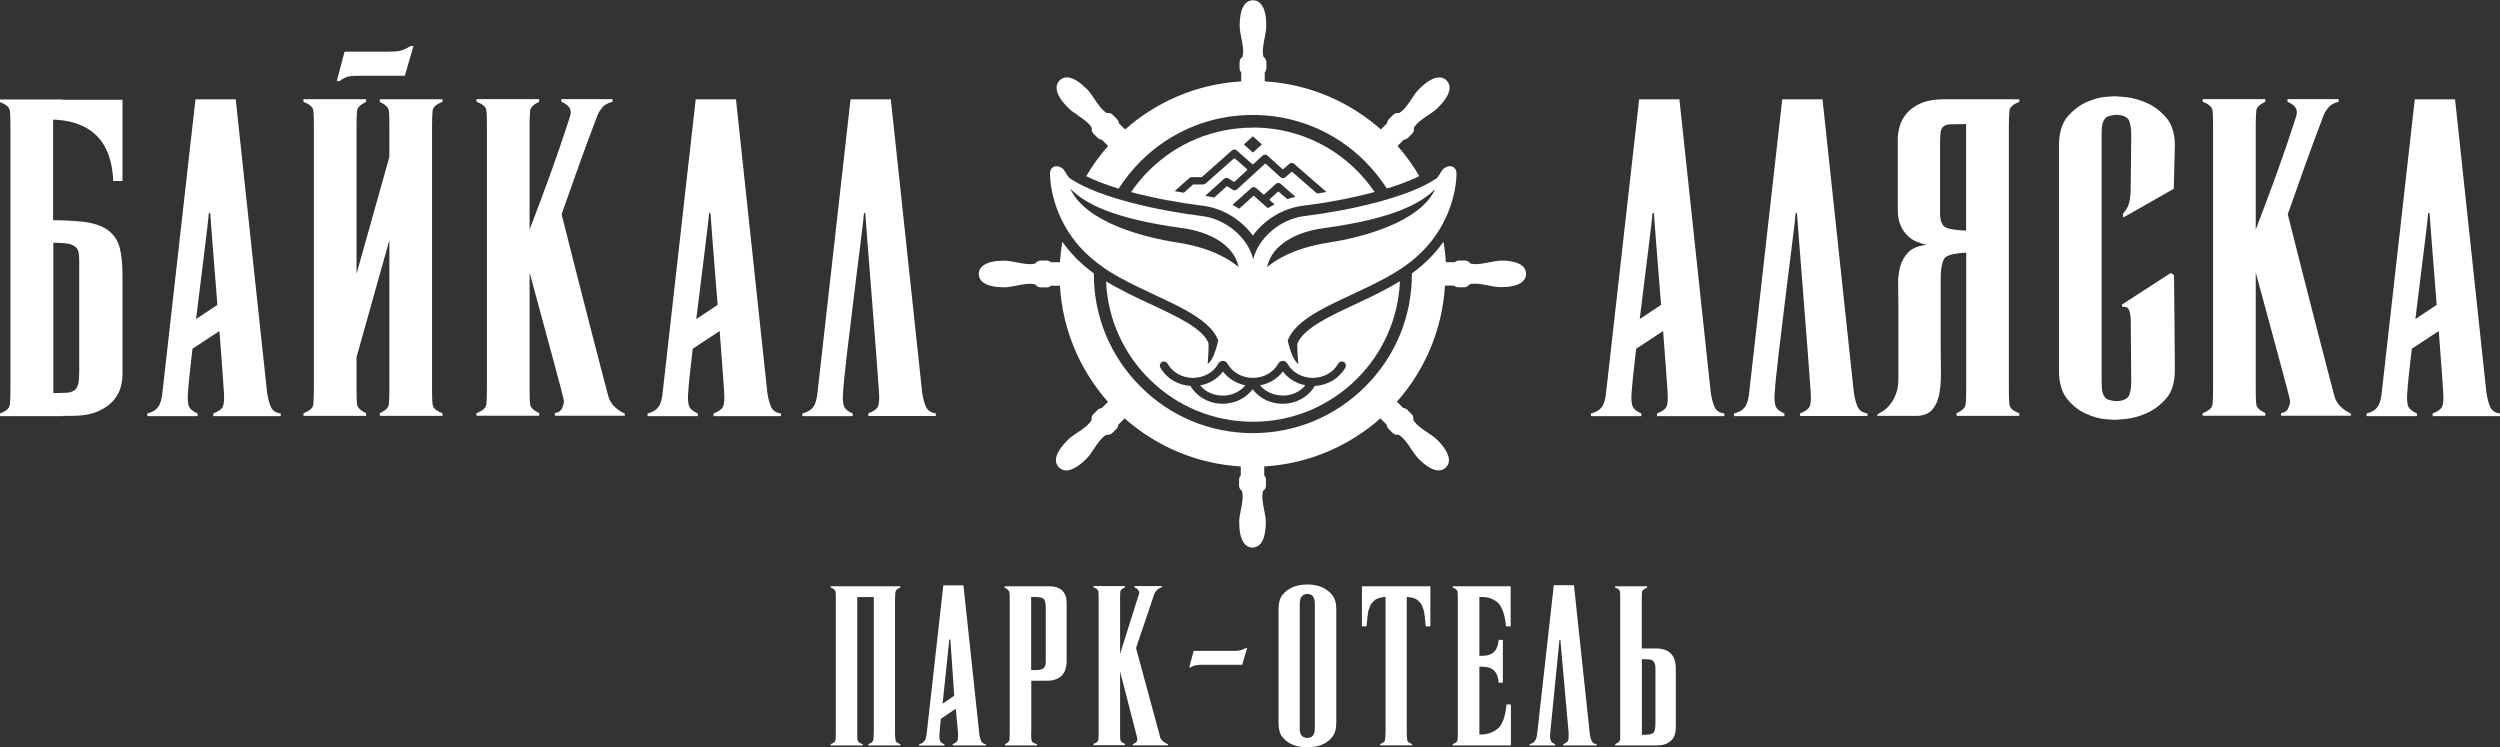
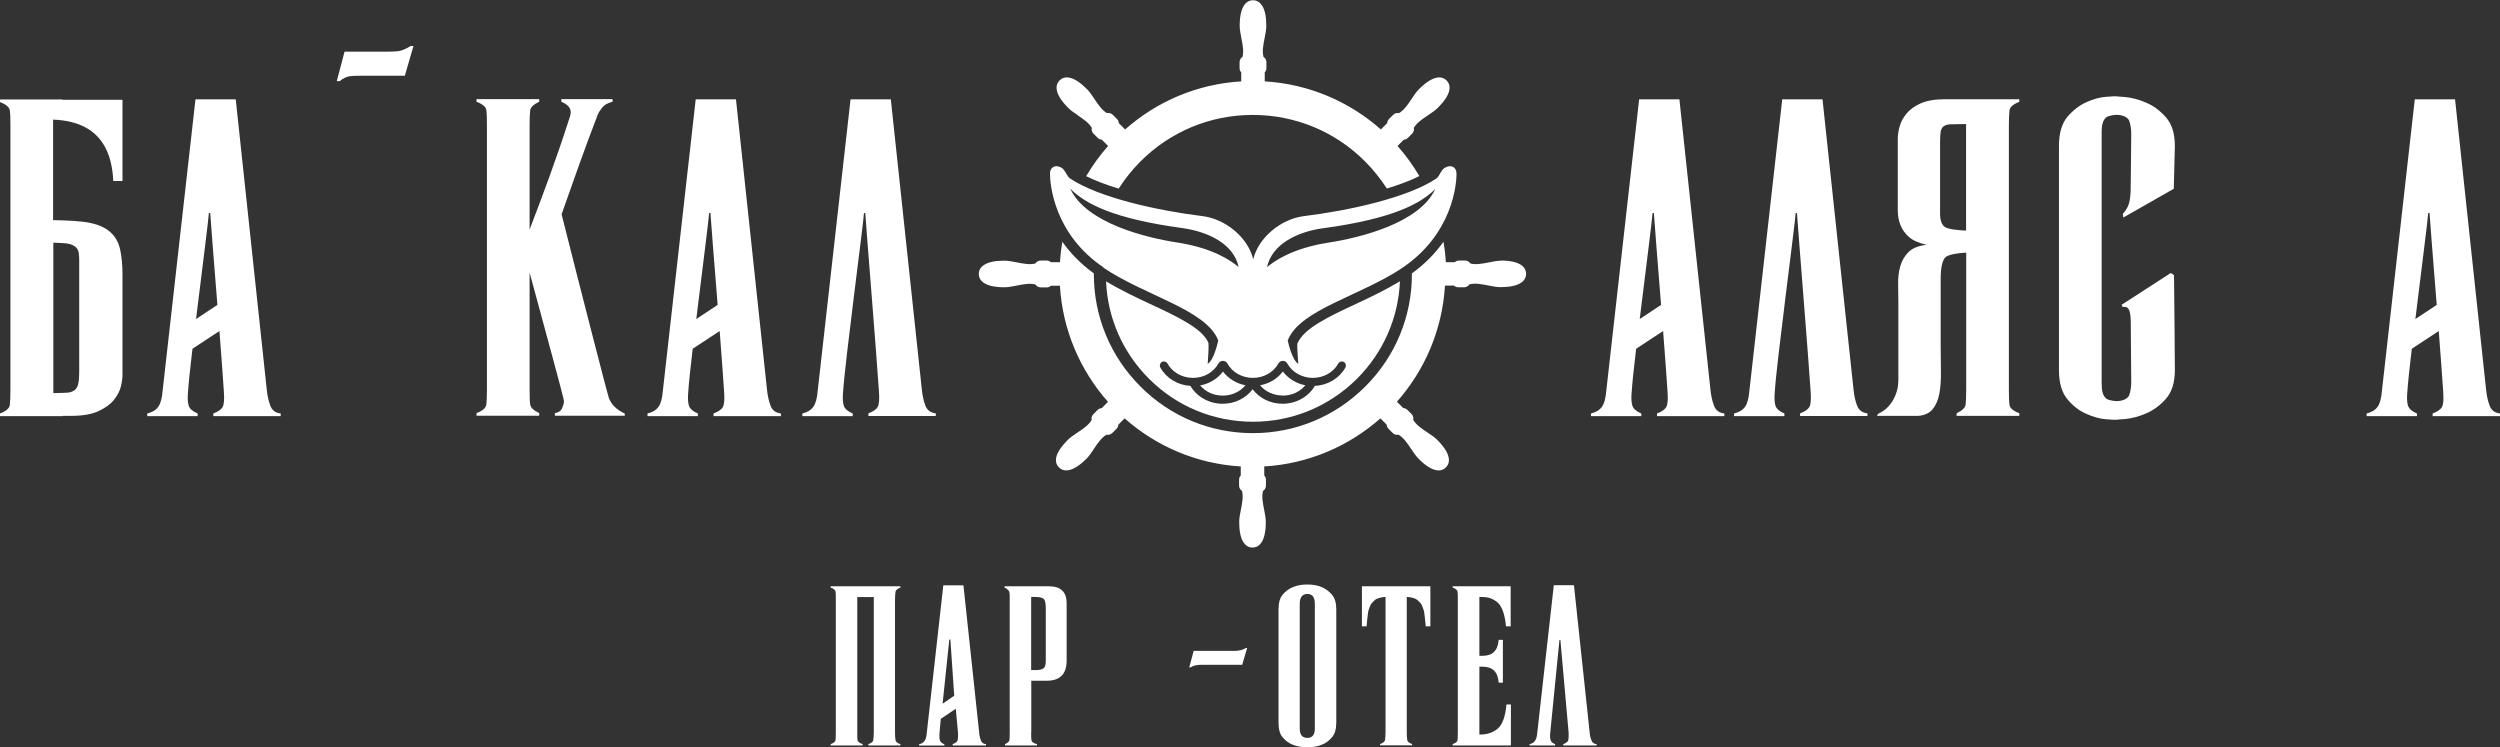
<svg xmlns="http://www.w3.org/2000/svg" viewBox="0 0 208.6 62.35">
  <rect x="0" y="0" width="208.6" height="62.35" fill="#333333" stroke="none" />
  <g fill="#fff">
    <path d="m125.27 21.75c-.31 0-.65.07-1.02.14-.55.11-1.12.22-1.57.09-.09-.15-.26-.24-.44-.24h-.5c-.13 0-.26.05-.35.14h-.75c-.03-.58-.1-1.15-.2-1.71-.64.91-1.49 1.82-2.63 2.64v.06c0 3.54-1.38 6.88-3.89 9.38-2.51 2.51-5.84 3.89-9.38 3.89s-6.88-1.38-9.38-3.89c-2.51-2.51-3.89-5.84-3.89-9.38 0-.02 0-.04 0-.06-1.13-.82-1.99-1.73-2.63-2.64-.09.56-.16 1.13-.2 1.71h-.75c-.1-.09-.22-.14-.35-.14h-.5c-.18 0-.35.09-.44.24-.45.13-1.02.02-1.57-.09-.36-.07-.71-.14-1.02-.14-.78 0-1.36.12-1.72.37-.35.24-.42.53-.42.74 0 .41.28 1.11 2.14 1.11.31 0 .65-.07 1.02-.14.55-.11 1.12-.22 1.57-.09.09.15.26.24.44.24h.5c.13 0 .26-.05.35-.14h.75c.22 3.71 1.7 7.08 4.01 9.69l-.53.53c-.13 0-.25.06-.34.15-.06.06-.29.29-.35.35-.13.13-.18.31-.14.48-.23.41-.71.74-1.18 1.05-.31.21-.6.4-.82.62-.55.56-.88 1.05-.96 1.47-.08.41.08.67.23.82.29.29.98.59 2.3-.73.22-.22.42-.51.62-.82.31-.47.64-.95 1.05-1.18.17.04.35-.01.48-.14.06-.06.29-.29.35-.35.09-.09.15-.21.15-.34l.53-.53c2.61 2.31 5.98 3.79 9.69 4.01v.75c-.09.1-.14.22-.14.35v.5c0 .18.09.34.24.44.13.45.02 1.02-.09 1.57-.07.36-.14.71-.14 1.02 0 .78.12 1.36.37 1.72.24.35.53.42.74.42.41 0 1.11-.28 1.11-2.14 0-.31-.07-.65-.14-1.02-.11-.55-.22-1.12-.09-1.57.15-.09.24-.26.24-.44v-.5c0-.13-.05-.26-.14-.35v-.75c3.71-.22 7.08-1.7 9.69-4.01l.53.53c0 .13.06.25.15.34.06.06.29.29.35.35.13.13.31.18.48.14.41.23.74.71 1.05 1.18.21.31.4.6.62.82.55.56 1.05.88 1.47.96.41.08.67-.08.82-.23.29-.29.59-.98-.73-2.3-.22-.22-.51-.42-.82-.62-.47-.31-.95-.64-1.18-1.05.04-.17-.01-.35-.14-.48-.06-.06-.29-.29-.35-.35-.09-.09-.21-.15-.34-.15l-.53-.53c2.31-2.61 3.79-5.98 4.01-9.69h.75c.1.09.22.14.35.14h.5c.18 0 .34-.09.44-.24.45-.13 1.02-.02 1.57.09.36.07.71.14 1.02.14.78 0 1.36-.12 1.72-.37.35-.24.42-.53.42-.74 0-.41-.28-1.11-2.14-1.11z" />
    <path d="m89.92 9.62c.47.31.95.64 1.18 1.05-.04.17.01.35.14.48.06.06.29.29.35.35.09.09.21.15.34.15l.53.53c-.69.78-1.3 1.62-1.83 2.52.77.38 1.69.73 2.71 1.04.52-.81 1.12-1.56 1.81-2.26 2.51-2.51 5.84-3.89 9.38-3.89s6.88 1.38 9.38 3.89c.69.69 1.29 1.45 1.81 2.25 1.01-.31 1.94-.65 2.71-1.04-.53-.9-1.14-1.74-1.82-2.51l.53-.53c.13 0 .25-.06.34-.15.06-.06.29-.29.35-.35.13-.13.18-.31.14-.48.23-.41.71-.74 1.18-1.05.31-.21.6-.4.82-.62.56-.56.88-1.05.96-1.47.08-.41-.08-.67-.23-.82-.29-.29-.98-.59-2.3.73-.22.22-.42.51-.62.82-.31.47-.64.95-1.05 1.18-.17-.04-.35.01-.48.14-.06.06-.29.29-.35.35-.09.09-.15.21-.15.34l-.53.53c-2.61-2.31-5.98-3.79-9.69-4.01v-.75c.09-.1.14-.22.14-.35v-.5c0-.18-.09-.34-.24-.44-.13-.45-.02-1.02.09-1.57.07-.36.14-.71.14-1.02 0-.78-.12-1.36-.37-1.72-.24-.35-.53-.42-.74-.42-.41 0-1.11.28-1.11 2.14 0 .31.07.65.14 1.02.11.55.22 1.12.09 1.57-.15.09-.24.26-.24.44v.5c0 .13.05.26.14.35v.75c-3.71.22-7.08 1.7-9.69 4.01l-.53-.53c0-.13-.06-.25-.15-.34-.06-.06-.29-.29-.35-.35-.13-.13-.31-.18-.48-.14-.41-.23-.74-.71-1.05-1.18-.21-.31-.4-.6-.62-.82-.56-.56-1.05-.88-1.47-.96-.41-.08-.67.08-.82.23-.29.29-.59.98.73 2.3.22.22.51.42.82.62z" />
-     <path d="m104.54 10.65c-3.28 0-6.36 1.28-8.68 3.59-.56.56-1.05 1.16-1.48 1.79 2 .53 4.2.92 6.01 1.14 1.6.2 3.17 1.14 4.15 2.49.97-1.35 2.54-2.29 4.15-2.49 1.82-.22 4.01-.61 6.01-1.15-.43-.63-.93-1.23-1.48-1.79-2.32-2.32-5.4-3.59-8.68-3.59zm0 .72.75.68-.75.68-.75-.68zm2.85 5.23-.68-.59s-.03-.02-.05-.02-.04 0-.05.02l-.64.59s-.03.04-.03.06 0 .04.03.06l.38.33c-.19.1-.37.21-.56.32l-1.13-1s-.03-.02-.05-.02-.04 0-.05.02l-1.17 1.05c-.18-.12-.36-.23-.55-.33l1.57-1.4c.06-.05.13-.08.2-.08s.15.03.2.08l.59.52s.03.02.05.02.04 0 .05-.02l.96-.87c.06-.05.13-.08.2-.08s.15.03.2.08l1.24 1.09c-.24.05-.48.11-.71.19zm2.51-.45-2.06-1.79s-.03-.02-.05-.02-.04 0-.05.02l-.49.43c-.06.05-.13.08-.2.08s-.15-.03-.2-.08l-1.22-1.11s-.03-.02-.05-.02-.04 0-.05.02l-2.31 2.12c-.06.05-.13.08-.21.08-.06 0-.11-.02-.16-.05l-.43-.27s-.03-.01-.04-.01c-.02 0-.04 0-.05.02l-1.02.92c-.25-.06-.5-.11-.75-.15l1.58-1.42c.06-.05.13-.08.2-.08.06 0 .11.02.16.05l.43.27s.03.01.04.01c.02 0 .04 0 .05-.02l1.02-.94s.03-.04.02-.06c0-.02 0-.04-.03-.06l-.98-.86s-.03-.02-.05-.02-.04 0-.05.02l-2.35 2.08c-.06.05-.13.08-.2.08h-.82s-.04 0-.05.02l-.75.67c-.25-.04-.51-.08-.77-.13l1.22-1.09c.06-.05.13-.08.2-.08h.82s.04 0 .05-.02l2.49-2.21c.06-.05.13-.08.2-.08s.15.03.2.08l1.29 1.14s.03.02.05.02.04 0 .05-.02l.77-.71c.06-.05.13-.08.21-.08s.15.03.2.08l1.23 1.12s.03.02.05.02.04 0 .05-.02l.49-.43c.06-.05.13-.08.2-.08s.14.03.2.08l2.7 2.35c-.26.04-.52.09-.78.13z" />
    <path d="m102.04 31.01c-.45.6-1.14 1.01-1.9 1.15.45.54 1.14.85 1.89.85s1.44-.32 1.89-.86c-.76-.15-1.43-.56-1.88-1.15z" />
    <path d="m107.03 33.01c.75 0 1.44-.32 1.89-.86-.76-.15-1.43-.56-1.88-1.15-.45.6-1.14 1.01-1.9 1.15.45.54 1.14.85 1.89.85z" />
    <path d="m92.06 22.33c3.46 2.34 8.55 3.5 9.57 6.03 0 .02.01.04.02.06-.13.57-.32 1.18-.55 1.57-.09.15-.2.28-.33.39.05-.67.1-1.55.06-1.77-.49-1.21-2.61-2.2-4.87-3.25-1.24-.58-2.51-1.18-3.67-1.89.13 3.07 1.39 5.94 3.58 8.13 2.32 2.32 5.4 3.59 8.68 3.59s6.36-1.28 8.68-3.59c2.19-2.19 3.45-5.06 3.58-8.13-1.17.71-2.43 1.31-3.67 1.89-2.25 1.05-4.38 2.04-4.89 3.32-.03.16.03 1.05.08 1.7-.13-.11-.24-.24-.33-.39-.23-.39-.43-1-.55-1.57 0-.02 0-.05.02-.06 1.01-2.54 6.11-3.69 9.57-6.03 4.14-2.81 4.5-6.92 4.49-7.86 0-.47-.39-.77-.92-.5-.39.19-.46.71-.77.93-2.38 1.6-7.33 2.68-11.02 3.13-1.96.24-3.82 1.81-4.25 3.6-.44-1.8-2.29-3.36-4.25-3.6-3.68-.45-8.63-1.53-11.02-3.13-.32-.21-.39-.73-.77-.93-.54-.27-.92.04-.92.5 0 .94.34 5.06 4.49 7.86zm18.37-3.29c5.82-.79 8.12-2.06 9.33-3.27-1.31 2.86-6.34 4.08-8.89 4.47-3.02.47-4.53 1.53-5.15 2.05.41-1.92 2.54-2.96 4.7-3.25zm-3.77 11.3c.08-.14.22-.23.38-.23s.31.09.38.23c.41.73 1.22 1.19 2.12 1.19s1.71-.45 2.12-1.19c.06-.11.18-.18.3-.18.06 0 .12.02.17.04.16.09.22.3.13.47-.5.89-1.47 1.48-2.55 1.53-.54.92-1.57 1.49-2.69 1.49-1 0-1.93-.45-2.5-1.21-.57.76-1.5 1.21-2.5 1.21-1.12 0-2.15-.57-2.69-1.49-1.08-.07-2.01-.64-2.51-1.53-.09-.17-.03-.37.13-.47.05-.03.11-.04.17-.04.12 0 .24.07.3.18.41.73 1.22 1.19 2.12 1.19s1.71-.45 2.12-1.19c.08-.14.22-.23.38-.23s.31.09.38.23c.41.73 1.22 1.19 2.12 1.19s1.71-.45 2.12-1.19zm-17.34-14.58c1.22 1.22 3.51 2.48 9.33 3.27 2.17.3 4.3 1.33 4.7 3.25-.62-.52-2.13-1.59-5.15-2.05-2.55-.39-7.57-1.61-8.89-4.47z" />
    <path d="m154.95 33.83c-.15-.39-.24-.83-.29-1.31l-2.59-24.23h-3.36l-2.74 24.31c-.05.63-.17 1.08-.37 1.35-.19.27-.5.45-.91.55v.22h4.2v-.22c-.41-.17-.66-.39-.75-.66-.08-.27-.1-.66-.05-1.17.14-2.34 1.69-13.97 1.74-14.89h.11c.05.92.99 12.46 1.14 14.89.05.66.01 1.09-.11 1.29-.12.21-.38.38-.77.53v.22h5.62v-.22c-.44-.05-.73-.27-.87-.66z" />
    <path d="m163.25 8.28h-.96c-.85 0-1.53.12-2.04.35s-.91.52-1.18.86c-.28.34-.47.7-.57 1.08s-.15.71-.15 1v5.98c0 .44.07.84.22 1.22s.38.71.71 1 .82.51 1.48.66c-.68.07-1.18.27-1.51.6s-.56.72-.69 1.18-.19.96-.18 1.5.02 1.06.02 1.57v6.44c0 .15-.02.34-.05.58-.04.24-.12.51-.24.78-.12.28-.29.55-.51.8-.22.26-.51.47-.88.64l-.11.18h3.46c.53-.05.94-.24 1.2-.57.27-.33.45-.76.55-1.29.1-.54.14-1.14.13-1.82s-.02-1.4-.02-2.15v-5.6c0-.92.13-1.52.38-1.79.23-.24 1.05-.37 1.75-.4v11.43c0 .58-.02 1-.05 1.26-.04.26-.29.49-.75.71v.22h5.23v-.22c-.51-.19-.79-.43-.82-.71-.04-.28-.05-.7-.05-1.26v-22.04c0-.56.02-.98.05-1.26.04-.28.31-.52.82-.71v-.22h-5.23zm-.95 10.68c-.28-.19-.42-.57-.42-1.13v-5.98c0-.37.02-.65.05-.86.04-.21.12-.36.26-.46.13-.1.33-.15.58-.16.19 0 .8-.01 1.28-.02v.11 8.78c-.69-.02-1.5-.12-1.75-.29z" />
    <path d="m177.13 17.86.04.29s2.18-1.25 4.21-2.4c0-.05.09-3.56.09-3.56 0-1.05-.25-1.85-.75-2.41s-1.05-.97-1.66-1.22c-.61-.26-1.18-.41-1.71-.46-.54-.05-.83-.07-.88-.07-.02 0-.28.02-.77.05-.49.04-1.02.18-1.6.44s-1.11.66-1.59 1.22c-.47.56-.71 1.36-.71 2.41v18.76c0 1.05.24 1.85.71 2.41s1 .97 1.59 1.22c.58.26 1.12.4 1.6.44.49.04.74.05.77.05.05 0 .34-.02.88-.07.53-.05 1.11-.2 1.71-.46.61-.26 1.16-.66 1.66-1.22s.75-1.36.75-2.41c0 0-.05-7.18-.07-7.89-.06-.08-.14-.16-.29-.19-1.31.84-4.08 2.64-4.08 2.64l.09.19c.37-.07.64.03.67 1.14 0 .27.04 5.09.04 5.09 0 .41-.05.78-.16 1.1s-.56.52-1.07.52c-.24 0-.72-.1-.84-.2s-.21-.22-.27-.37-.1-.31-.11-.49-.02-.36-.02-.53v-20.71c0-.17 0-.35.02-.53.01-.18.05-.35.11-.49.06-.15.15-.27.27-.37s.6-.2.84-.2c.51 0 .97.21 1.07.52.11.32.16.68.16 1.1 0 0-.04 4.69-.05 4.76-.05.94-.18 1.37-.66 1.89z" />
-     <path d="m195.25 33.88c-.15-.16-.28-.36-.4-.62-.09-.19-2.53-9.69-3.96-15.38 1.13-3.19 1.77-5.06 3.01-8.3.09-.23.23-.4.33-.54.19-.27.5-.45.91-.55v-.22h-4.27v.22c.41.17.66.39.75.66.05.16.04.36-.04.6-1.24 3.85-2.17 6.27-3.36 9.41v-8.7c0-.58.02-1 .05-1.26.04-.26.29-.49.75-.71v-.22h-5.23v.22c.51.19.78.43.82.71s.05.7.05 1.26v22.04c0 .56-.02.98-.05 1.26-.04.28-.31.52-.82.71v.22h5.23v-.22c-.46-.22-.71-.46-.75-.71s-.05-.67-.05-1.26v-9.76c1.33 4.96 2.89 10.56 2.87 10.75-.02.22-.09.43-.18.62-.1.19-.29.32-.58.36v.22h5.83v-.18c-.15-.07-.3-.16-.46-.26s-.31-.23-.46-.38z" />
    <path d="m207.73 33.83c-.15-.39-.24-.83-.29-1.31l-2.59-24.23h-3.36l-2.74 24.31c-.05.63-.17 1.08-.37 1.35-.19.27-.5.45-.91.55v.22h4.2v-.22c-.41-.17-.66-.39-.75-.66-.08-.27-.1-.66-.05-1.17.04-.64.18-1.96.37-3.57l2.25-1.48c.17 2.24.32 4.21.37 5.06.05.66.01 1.09-.11 1.29-.12.21-.38.38-.77.53v.22h5.62v-.22c-.44-.05-.73-.27-.87-.66zm-6.19-7.22c.48-3.93 1.04-8.29 1.07-8.84h.11c.03.5.31 4.09.6 7.67l-1.78 1.18z" />
    <path d="m143.01 33.83c-.15-.39-.24-.83-.29-1.31l-2.59-24.23h-3.36l-2.74 24.31c-.05.63-.17 1.08-.37 1.35-.19.27-.5.45-.91.55v.22h4.2v-.22c-.41-.17-.66-.39-.75-.66-.08-.27-.1-.66-.05-1.17.04-.64.18-1.96.37-3.57l2.25-1.48c.17 2.24.32 4.21.37 5.06.05.66.01 1.09-.11 1.29-.12.21-.38.38-.77.53v.22h5.62v-.22c-.44-.05-.73-.27-.87-.66zm-6.19-7.22c.48-3.93 1.04-8.29 1.07-8.84h.11c.03.5.31 4.09.6 7.67l-1.78 1.18z" />
    <path d="m5.23 8.3h-5.23v.22c.51.19.79.43.82.71.04.28.05.7.05 1.26v22.04c0 .56-.02.98-.05 1.26-.04.28-.31.52-.82.71v.22h5.23v-.02h.68c.97 0 1.74-.13 2.32-.4.57-.27 1-.58 1.29-.95s.48-.74.57-1.11c.09-.38.13-.69.13-.93v-8.39c0-.83-.07-1.53-.2-2.12-.13-.58-.4-1.06-.8-1.42-.4-.37-.97-.63-1.7-.78-.67-.15-1.99-.22-3.09-.23v-7.87c0-.19 0-.36 0-.52 2.29.09 4.84.99 5.02 5.12h.77v-6.77h-4.99v-.02zm.52 12.04c.26.07.45.17.58.29s.21.28.24.47c.02.19.04.4.04.62v9.26c0 .41-.02.74-.07.99-.05.24-.14.43-.27.55s-.33.2-.58.24c-.12.02-.68.03-1.24.04 0-.09 0-.17 0-.26v-12.29c.45.01 1.12.04 1.32.1z" />
    <path d="m29.16 6.36c.25-.03.57-.04.99-.04h3.63l.72-2.48h-.24c-.44.28-.82.42-1.12.44s-.56.03-.78.03h-3.61l-.65 2.46h.24c.3-.24.57-.37.82-.4z" />
    <path d="m77.21 33.83c-.15-.39-.24-.83-.29-1.31l-2.59-24.23h-3.36l-2.74 24.31c-.05.63-.17 1.08-.37 1.35-.19.27-.5.45-.91.55v.22h4.2v-.22c-.41-.17-.66-.39-.75-.66-.08-.27-.1-.66-.05-1.17.14-2.34 1.69-13.97 1.74-14.89h.11c.05.92.99 12.46 1.14 14.89.05.66.01 1.09-.11 1.29-.12.21-.38.38-.77.53v.22h5.62v-.22c-.44-.05-.73-.27-.87-.66z" />
-     <path d="m31.69 8.5c.46.22.71.46.75.71.04.26.05.68.05 1.26v2.62l-2.74 9.76v-12.38c0-.58.02-1 .05-1.26.04-.26.29-.49.75-.71v-.22h-5.23v.22c.51.19.79.43.82.71.04.28.05.7.05 1.26v22.04c0 .56-.02.98-.05 1.26-.04.28-.31.52-.82.71v.22h5.23v-.22c-.46-.22-.71-.46-.75-.71s-.05-.67-.05-1.26v-2.71l2.74-9.76v12.47c0 .58-.02 1-.05 1.26-.04.26-.29.49-.75.71v.22h5.23v-.22c-.51-.19-.79-.43-.82-.71-.04-.28-.05-.7-.05-1.26v-22.04c0-.56.02-.98.05-1.26.04-.28.31-.52.82-.71v-.22h-5.23z" />
    <path d="m51.22 33.88c-.15-.16-.28-.36-.4-.62-.09-.19-2.53-9.69-3.96-15.38 1.13-3.19 1.77-5.06 3.01-8.3.09-.23.23-.4.33-.54.19-.27.5-.45.91-.55v-.22h-4.27v.22c.41.17.66.39.75.66.05.16.04.36-.04.6-1.24 3.85-2.17 6.27-3.36 9.41v-8.7c0-.58.02-1 .05-1.26.04-.26.29-.49.75-.71v-.22h-5.23v.22c.51.19.79.43.82.71.04.28.05.7.05 1.26v22.04c0 .56-.02.98-.05 1.26-.04.28-.31.52-.82.71v.22h5.23v-.22c-.46-.22-.71-.46-.75-.71s-.05-.67-.05-1.26v-9.76c1.33 4.96 2.89 10.56 2.87 10.75-.02.22-.09.43-.18.62-.1.19-.29.32-.58.36v.22h5.83v-.18c-.15-.07-.3-.16-.46-.26s-.31-.23-.46-.38z" />
    <path d="m64.29 33.83c-.15-.39-.24-.83-.29-1.31l-2.59-24.23h-3.36l-2.74 24.31c-.05.63-.17 1.08-.37 1.35-.19.27-.5.45-.91.55v.22h4.2v-.22c-.41-.17-.66-.39-.75-.66-.08-.27-.1-.66-.05-1.17.04-.64.18-1.96.37-3.57l2.25-1.48c.17 2.24.32 4.21.37 5.06.05.66.01 1.09-.11 1.29-.12.21-.38.38-.77.53v.22h5.62v-.22c-.44-.05-.73-.27-.87-.66zm-6.19-7.22c.48-3.93 1.04-8.29 1.07-8.84h.11c.03.5.31 4.09.6 7.67l-1.78 1.18z" />
    <path d="m22.55 33.83c-.15-.39-.24-.83-.29-1.31l-2.59-24.23h-3.36l-2.74 24.31c-.05.63-.17 1.08-.37 1.35-.19.27-.5.45-.91.55v.22h4.2v-.22c-.41-.17-.66-.39-.75-.66-.08-.27-.1-.66-.05-1.17.04-.64.18-1.96.37-3.57l2.25-1.48c.17 2.24.32 4.21.37 5.06.05.66.01 1.09-.11 1.29-.12.21-.38.38-.77.53v.22h5.62v-.22c-.44-.05-.73-.27-.87-.66zm-6.19-7.22c.48-3.93 1.04-8.29 1.07-8.84h.11c.03.5.31 4.09.6 7.67l-1.78 1.18z" />
    <path d="m75.13 48.92v.11c-.25.09-.39.21-.41.35-.02.2-.04.41-.04.64v11.08c0 .25.01.46.04.64.01.15.15.27.41.35v.11h-2.67v-.11c.26-.09.4-.21.41-.35.02-.17.04-.39.04-.64v-11.28h-1.38v11.28c0 .34 0 .55.02.64.01.14.16.26.43.35v.11h-2.67v-.11c.26-.09.4-.21.41-.35.01-.09.02-.3.02-.64v-11.08c0-.32 0-.54-.02-.64-.02-.15-.16-.27-.41-.35v-.11h5.83z" />
    <path d="m81.84 61.77c.07.2.22.31.43.32v.11h-2.78v-.11c.17-.06.31-.15.39-.26.05-.11.07-.33.06-.65l-.19-2.04-1.25.84-.11 1.2c-.02.27-.01.47.04.6.04.14.16.24.37.32v.11h-2.11v-.11c.2-.04.35-.13.45-.28.1-.12.16-.35.19-.67l1.38-12.31h1.68l1.31 12.27c.01.22.06.45.15.67zm-3.19-3.05.97-.67-.32-4.69h-.09z" />
    <path d="m86.04 61.1c0 .31 0 .52.02.62.02.19.18.31.47.37v.11h-2.67v-.11c.24-.11.36-.23.37-.35.01-.09.02-.3.02-.64v-11.21c0-.21 0-.36-.02-.44-.01-.08-.05-.16-.11-.22-.06-.07-.16-.13-.3-.2v-.11h3.7c.98 0 1.48.47 1.48 1.4v4.8c0 1.12-.55 1.68-1.66 1.68h-1.29v4.3zm0-11.28v6.09h.45c.25 0 .44-.05.57-.14s.2-.29.2-.59v-4.43c0-.42-.06-.69-.19-.79-.12-.1-.36-.15-.71-.15h-.32z" />
-     <path d="m96.78 61.47c.05.2.19.37.43.5.06.04.14.08.24.13v.09h-2.93v-.11c.12-.02.22-.08.3-.17.09-.11.1-.26.04-.45l-1.4-5.44v5.06c0 .34 0 .55.02.64.01.12.14.24.39.35v.11h-2.63v-.11c.26-.09.4-.21.41-.35.01-.09.02-.3.02-.64v-11.08c0-.32 0-.54-.02-.64-.02-.15-.16-.27-.41-.35v-.11h2.63v.11c-.25.11-.38.23-.39.35-.01.09-.02.3-.02.64v4.56l1.55-4.91c.05-.14.06-.24.02-.3-.04-.15-.16-.26-.37-.34v-.11h2.28v.11c-.22.06-.37.16-.45.28-.07.07-.13.16-.17.26l-1.53 4.52 2 7.38z" />
    <path d="m100.26 55.47c-.41 0-.72.07-.92.22h-.11l.37-1.38h3.4c.39 0 .7-.08.95-.24h.11l-.41 1.4h-3.4z" />
    <path d="m109.09 48.77c.88 0 1.56.28 2.04.84.25.29.37.7.37 1.23v9.44c0 .55-.12.97-.37 1.25-.45.55-1.13.82-2.04.82s-1.61-.27-2.06-.82c-.24-.27-.35-.69-.35-1.25v-9.44c0-.55.12-.96.35-1.23.47-.56 1.16-.84 2.06-.84zm0 12.8c.41 0 .62-.26.62-.78v-10.41c0-.55-.21-.82-.62-.82s-.64.27-.64.82v10.41c0 .52.21.78.64.78z" />
    <path d="m113.65 48.92h5.7v3.34h-.39s0-.17-.03-.36c-.02-.19-.03-.32-.04-.37 0-.06-.02-.16-.04-.33-.02-.16-.04-.27-.07-.33s-.06-.15-.1-.27-.09-.21-.14-.26-.11-.12-.19-.2-.16-.14-.25-.18-.2-.07-.32-.1-.25-.05-.4-.05v11.28c0 .25.01.46.04.64.01.15.15.27.41.35v.11h-2.67v-.11c.26-.09.4-.21.41-.35.02-.17.04-.39.04-.64v-11.28c-.15 0-.28.02-.4.05s-.22.07-.32.1c-.09.04-.18.1-.25.18s-.14.15-.19.2-.1.14-.14.26-.08.21-.1.27c-.03.06-.05.17-.07.33s-.03.27-.04.33c0 .06-.02.18-.04.37s-.03.31-.03.36h-.39v-3.34z" />
    <path d="m125.7 58.78h.37v3.42h-4.86v-.11c.26-.09.4-.21.41-.35.01-.09.02-.3.02-.64v-11.08c0-.32 0-.54-.02-.64-.02-.15-.16-.27-.41-.35v-.11h4.84v3.34h-.39c-.05-.54-.14-.98-.28-1.33s-.31-.6-.53-.75-.42-.25-.62-.3c-.19-.05-.43-.07-.7-.07h-.09v4.91h.28c.82 0 1.26-.44 1.33-1.33h.35v3.57h-.35c-.06-.88-.5-1.33-1.33-1.33h-.28v5.66h.09c.57 0 1.06-.17 1.45-.5.39-.34.63-1.01.72-2.02z" />
    <path d="m130.19 53.4h-.07l-.77 7.77c-.03.27-.01.47.04.6.04.14.16.24.37.32v.11h-2.13v-.11c.2-.04.35-.13.45-.28.1-.12.16-.35.19-.67l1.38-12.31h1.68l1.31 12.27c.01.22.06.45.15.67.07.2.22.31.43.32v.11h-2.78v-.11c.17-.06.31-.15.39-.26.05-.11.07-.33.06-.65l-.69-7.77z" />
-     <path d="m134.77 48.92h2.67v.11c-.26.1-.4.22-.43.35-.01.1-.02.31-.02.64v4.09h1.18c1.11 0 1.66.56 1.66 1.68v4.9c0 .51-.14.89-.43 1.14s-.67.37-1.14.37h-3.49v-.11s.09-.05.13-.07.07-.03.1-.05c.03-.01.06-.03.07-.07.02-.03.04-.05.06-.07.02-.01.03-.04.04-.08s.01-.07.02-.09c0-.02 0-.06 0-.11v-11.54c0-.32 0-.54-.02-.64-.02-.15-.16-.27-.41-.35v-.11zm2.22 12.39h.24c.35 0 .59-.05.71-.15s.19-.36.19-.78v-4.63c0-.21-.04-.37-.11-.49s-.16-.18-.26-.21c-.1-.02-.23-.04-.39-.04h-.37v6.3z" />
  </g>
</svg>